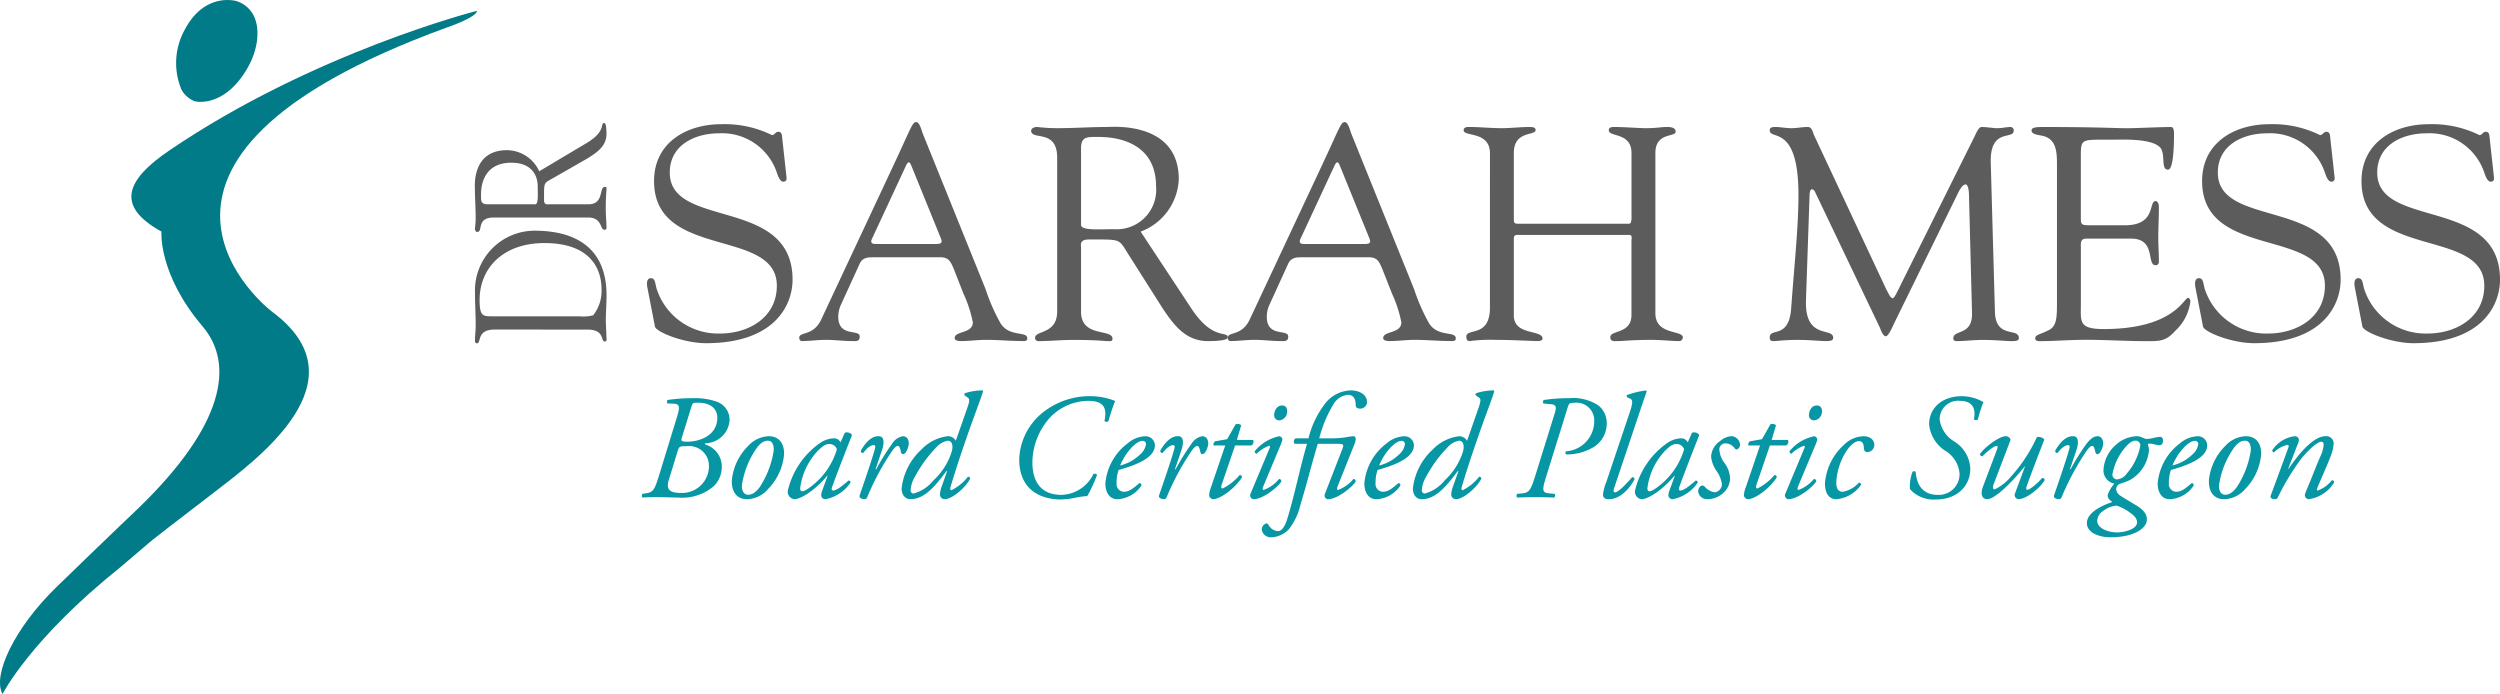
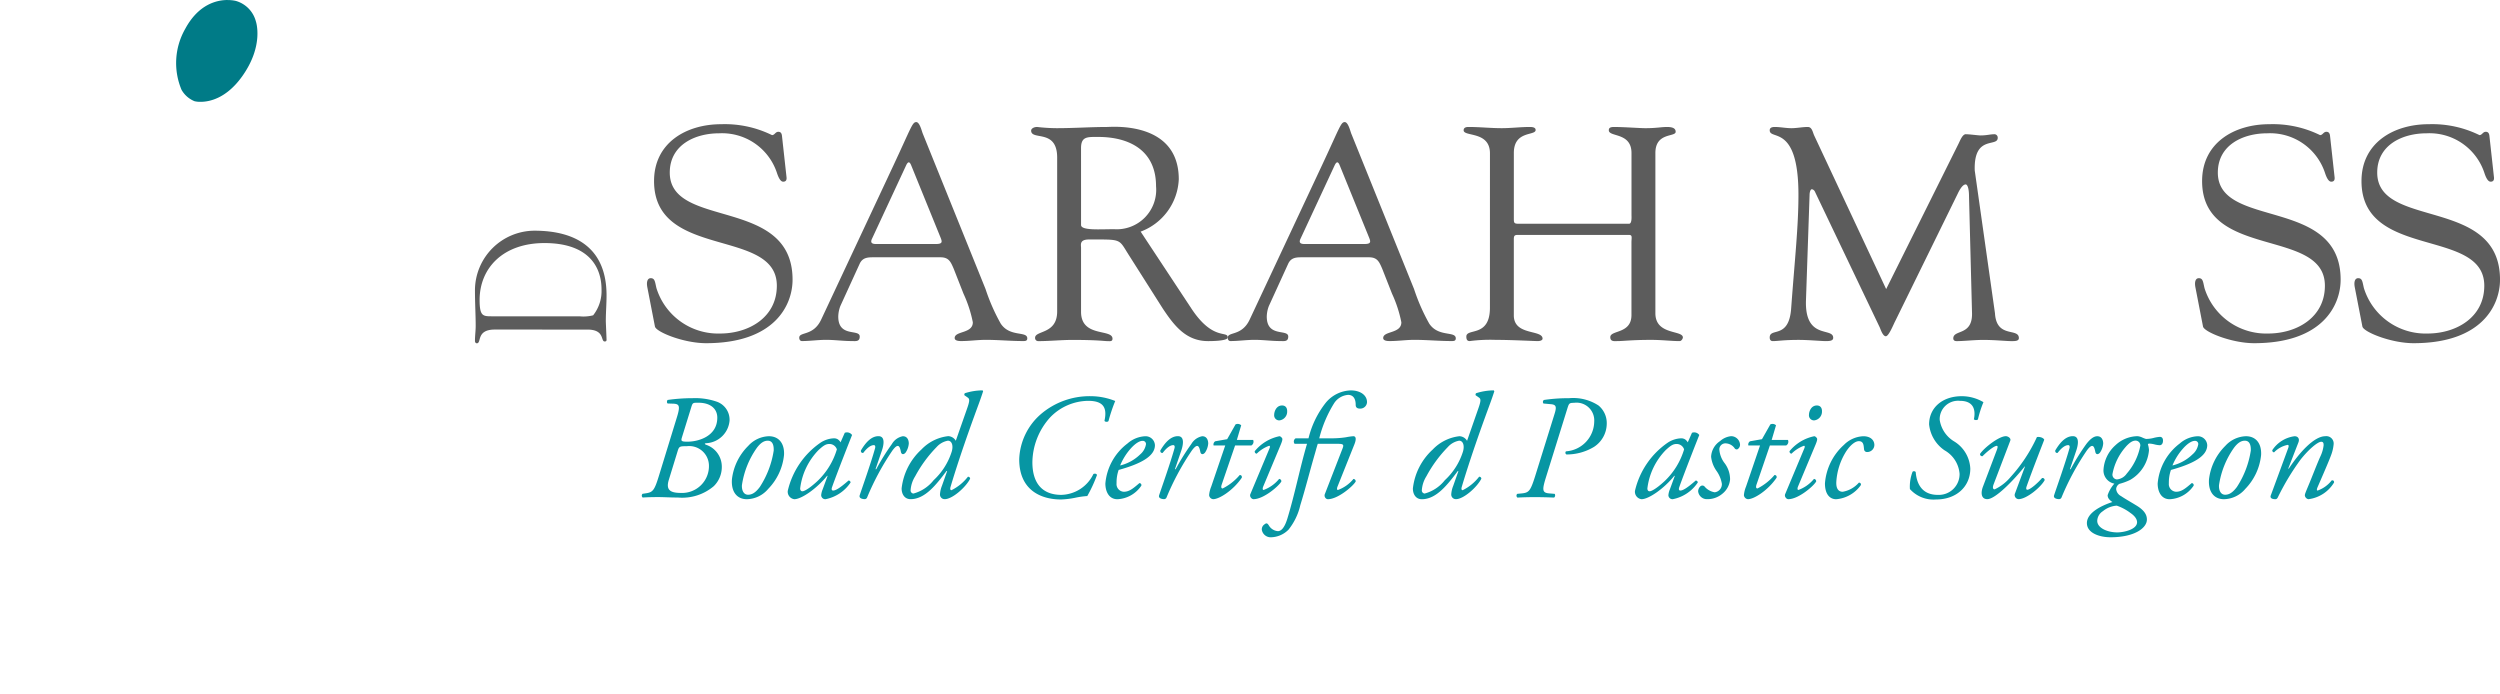
<svg xmlns="http://www.w3.org/2000/svg" width="281.881" height="78.258" viewBox="0 0 281.881 78.258">
  <g transform="translate(-114.35 -234.586)">
-     <path d="M168.125,236.307s-18.417,4.676-34.7,15.752c-4.79,3.26-6.158,6.215-.871,9.139,0,0-.394,4.766,4.641,10.69,3.572,4.2,2.586,11.044-7.369,20.622,0,0-2.56,2.411-9.149,8.809-4.693,4.567-7.216,9.914-6.042,12.024,0,0,3.076-6.144,13.325-14.333,5-4.218,1.386-1.373,10.349-8.268,5.036-3.877,17.274-12.74,6.676-20.541,0,0-22.073-16.812,19.793-32.031,0,0,3.346-1.136,3.346-1.863" transform="translate(0 -0.499)" fill="#007b87" />
    <path d="M148.123,234.586c-1.189,0-3.272.454-4.78,3.253a7.776,7.776,0,0,0-.414,6.876A2.947,2.947,0,0,0,144.4,246a2.82,2.82,0,0,0,.672.068c.985,0,2.9-.37,4.684-2.863,2.508-3.509,1.552-6.211,1.552-6.211a3.254,3.254,0,0,0-2.244-2.3,3.742,3.742,0,0,0-.936-.1" transform="translate(-8.109)" fill="#007b87" />
    <g transform="translate(167.887 248.357)">
      <path d="M192,282.359c-2.138,0-1.466,1.55-2.032,1.55-.147,0-.209-.151-.209-.265,0-.585.083-1.135.083-1.7,0-1.248-.083-2.476-.083-4.1a6.743,6.743,0,0,1,6.685-6.633c4.82,0,8.152,2.059,8.152,7.295,0,.964-.083,1.927-.083,2.892,0,.169.083,1.983.083,2.116,0,.151-.083.189-.209.189-.481,0,.043-1.341-1.948-1.341Zm9.557-1.493a4.346,4.346,0,0,0,1.529-.114,4.418,4.418,0,0,0,.944-2.91c0-2.684-1.592-5.235-6.434-5.235-4.652,0-7.293,2.8-7.313,6.387,0,1.8.335,1.871,1.319,1.871Z" transform="translate(-189.743 -258.972)" fill="#5c5c5c" />
-       <path d="M202.3,256.4c2.305-1.361,1.53-2.287,2.033-2.287.251,0,.251,1.059.251,1.229,0,1.38-1.069,2.116-2.263,2.834l-3.668,2.1c-1.173.681-1.11.4-1.11,2.513,0,.605.377.491.587.491h4.421c1.8,0,1.153-1.966,1.866-1.966.209,0,.168.17.168.322,0,.169-.084.605-.084,2.174,0,.717.084,1.435.084,2.154a.207.207,0,0,1-.231.189c-.523,0-.23-1.379-1.823-1.379H191.867c-2.012,0-1.153,1.626-1.866,1.626-.125,0-.251-.151-.251-.379a9.645,9.645,0,0,0,.084-1.209c0-1.1-.084-2.174-.084-3.157,0-.3-.419-4.479,3.626-4.479A4.045,4.045,0,0,1,197,259.556Zm-5.763,6.879c.4,0,.293-1.171.293-2.06,0-.812-.377-2.627-2.976-2.627-2.557,0-3.417,1.758-3.417,3.609,0,.681-.041,1.078.775,1.078Z" transform="translate(-189.738 -254.016)" fill="#5c5c5c" />
      <path d="M217.116,272.726c-.136-.682.034-1.057.375-1.057.478,0,.478.409.648,1.126a7.282,7.282,0,0,0,7.162,5.114c3.239,0,6.411-1.807,6.411-5.389,0-6.581-13.844-2.9-13.844-11.8,0-4.332,3.648-6.412,7.57-6.412a12.055,12.055,0,0,1,5.729,1.229c.307,0,.375-.374.716-.374.205,0,.376.1.41.476l.511,4.639c.034.272-.034.511-.375.511-.375,0-.614-.716-.717-1.024a6.511,6.511,0,0,0-6.513-4.431c-2.694,0-5.559,1.294-5.559,4.431,0,6.411,13.845,2.66,13.845,12.073,0,2.864-2.012,7.161-9.753,7.161-2.524,0-5.627-1.26-5.763-1.876Z" transform="translate(-197.659 -254.074)" fill="#5c5c5c" />
      <path d="M258.664,270.516c-.341-.785-.545-1.3-1.5-1.3h-7.5c-.648,0-1.261,0-1.6.716l-2.182,4.774a3.505,3.505,0,0,0-.238,1.194c0,2.385,2.42,1.363,2.42,2.25,0,.613-.477.511-.92.511-.954,0-1.91-.137-2.864-.137-.921,0-1.842.137-2.728.137-.205,0-.307-.17-.307-.376,0-.716,1.6-.136,2.49-2.081l8.15-17.39c2.012-4.3,2.114-4.842,2.557-4.842.375,0,.613.987.716,1.261l7.092,17.562a21.884,21.884,0,0,0,1.706,3.888c1.023,1.569,3,.818,3,1.672,0,.306-.239.306-.477.306-1.4,0-2.8-.137-4.195-.137-.921,0-1.842.137-2.763.137-.2,0-.751,0-.751-.341,0-.819,2.047-.477,2.047-1.774a14.255,14.255,0,0,0-1.058-3.239Zm-9.207-3.411c-.238.477,0,.614.444.614h6.751c.75,0,.717-.24.545-.682l-3.341-8.218c-.17-.409-.342-.409-.545,0Z" transform="translate(-204.665 -253.977)" fill="#5c5c5c" />
      <path d="M296.106,275.163c2.455,3.75,4.126,2.488,4.126,3.308,0,.409-1.91.409-2.216.409-2.489,0-3.819-1.739-5.115-3.684l-3.786-5.967c-1.228-1.91-.715-1.807-4.535-1.807-1.092,0-.886.614-.886.954v7.2c0,2.932,3.546,1.876,3.546,3.034,0,.342-.307.273-.58.273-.306,0-1.091-.137-3.921-.137-1.3,0-2.591.137-3.888.137a.35.35,0,0,1-.34-.376c0-.853,2.49-.374,2.49-2.967V258.18c0-3.274-2.934-1.876-2.934-3.035,0-.205.273-.409.682-.409a19.363,19.363,0,0,0,2.182.136c1.978,0,3.922-.136,5.7-.136.545,0,8.082-.682,8.082,5.9a6.6,6.6,0,0,1-4.3,5.9Zm-12.412-9.378c0,.648,2.113.477,3.716.477a4.449,4.449,0,0,0,4.74-4.843c0-4.161-3.172-5.559-6.514-5.559-1.228,0-1.943-.068-1.943,1.263Z" transform="translate(-215.34 -254.191)" fill="#5c5c5c" />
      <path d="M326.7,270.516c-.341-.785-.545-1.3-1.5-1.3h-7.5c-.648,0-1.262,0-1.6.716l-2.182,4.774a3.487,3.487,0,0,0-.239,1.194c0,2.385,2.421,1.363,2.421,2.25,0,.613-.478.511-.92.511-.956,0-1.91-.137-2.865-.137-.92,0-1.841.137-2.728.137-.205,0-.308-.17-.308-.376,0-.716,1.6-.136,2.49-2.081l8.15-17.39c2.013-4.3,2.114-4.842,2.557-4.842.376,0,.615.987.717,1.261l7.092,17.562a21.776,21.776,0,0,0,1.706,3.888c1.023,1.569,3,.818,3,1.672,0,.306-.239.306-.477.306-1.4,0-2.8-.137-4.194-.137-.921,0-1.842.137-2.762.137-.2,0-.751,0-.751-.341,0-.819,2.047-.477,2.047-1.774a14.252,14.252,0,0,0-1.057-3.239Zm-9.207-3.411c-.239.477,0,.614.443.614h6.751c.751,0,.717-.24.546-.682l-3.342-8.218c-.17-.409-.342-.409-.545,0Z" transform="translate(-224.385 -253.977)" fill="#5c5c5c" />
      <path d="M349.7,257.676c-.034-2.49-2.967-1.807-2.967-2.557,0-.307.273-.375.545-.375,1.262,0,2.49.136,3.752.136,1.057,0,2.114-.136,3.171-.136.579,0,.648.2.648.342,0,.682-2.456.033-2.456,2.591v7.366c0,.477,0,.613.512.613h12.481c.342,0,.273-.851.273-.987v-6.992c0-2.352-2.558-1.773-2.558-2.557,0-.2.069-.375.58-.375,1.125,0,2.9.136,3.547.136,1.262,0,1.773-.136,2.456-.136.886,0,.954.342.954.547,0,.613-2.285.033-2.285,2.385V275.75c0,2.488,3.1,1.875,3.1,2.728,0,.1-.136.409-.375.409-.921,0-1.979-.137-3.206-.137-2.182,0-3.137.137-3.786.137-.307,0-.818.1-.818-.444,0-.818,2.387-.339,2.387-2.49v-8.183c0-.547.136-.853-.273-.853H352.8c-.409,0-.409.2-.409.58v8.491c0,2.319,3.24,1.569,3.24,2.625,0,.171-.239.273-.546.273-.443,0-2.933-.137-4.74-.137a17.813,17.813,0,0,0-2.932.137c-.273,0-.376-.17-.376-.511,0-.989,2.66.136,2.66-3.24Z" transform="translate(-235.241 -254.199)" fill="#5c5c5c" />
-       <path d="M420.726,275.75c.17,2.864,2.694,1.6,2.694,2.8,0,.341-.444.341-.82.341-.647,0-1.841-.136-3.2-.136-1.057,0-2.149.136-3,.136-.307,0-.375-.17-.375-.308,0-1.023,2.148-.272,2.114-2.8l-.341-13.231c0-.853-.17-1.33-.376-1.33-.238,0-.545.308-.886,1.024l-7.059,14.39c-.17.308-.715,1.705-1.057,1.705s-.58-.751-.682-.989l-7.264-15.209c-.1-.273-.273-.374-.409-.374-.1,0-.2.169-.239.511l-.409,11.97c-.17,4.536,3.069,3.035,3.069,4.264,0,.339-.375.374-.852.374-.443,0-1.978-.136-3-.136-1.773,0-2.353.136-2.966.136-.239,0-.342-.17-.342-.409,0-1.16,2.183.239,2.421-3.308.41-5.559.819-9.172.819-12.788,0-8.013-3.24-6.1-3.24-7.263,0-.307.273-.375.58-.375.614,0,1.228.136,1.875.136.614,0,1.229-.136,1.842-.136.477,0,.545.58.716.956l8.116,17.322c.375.716.511,1.024.751,1.024.17,0,.511-.717,1.056-1.842l8.116-16.3c.2-.376.478-1.194.887-1.16.341,0,1.432.136,1.6.136.785,0,1.092-.136,1.637-.136a.381.381,0,0,1,.341.409c0,1.091-2.728-.376-2.591,3.684Z" transform="translate(-249.325 -254.199)" fill="#5c5c5c" />
-       <path d="M442.459,264.667c0,1.16-.067,1.16,1.3,1.16h3.683c3.546,0,2.625-2.728,3.444-2.728.273,0,.375.376.375.648,0,1.194-.069,2.353-.069,3.446,0,.886.069,1.773.069,2.694,0,.306-.136.444-.375.444-1.057,0,.1-3-2.762-3h-5.046c-.717,0-.615.579-.615,1.092v6.275c0,2.011-.272,2.831,2.593,2.831,7.877,0,9.036-3.513,9.479-3.513.239,0,.273.342.273.409a5.389,5.389,0,0,1-1.705,3.308c-1.091,1.228-1.841,1.16-3.342,1.16-2.592,0-5.183-.205-7.775-.137-1.364.035-2.8.137-4.161.137-.306,0-.511-.067-.511-.341.068-.409.41-.342,1.5-.888.887-.408.954-1.363.954-2.966v-15.55c0-1.536,0-3.172-1.841-3.446-.274-.068-1.024-.136-1.024-.545,0-.271.2-.409,1.194-.409,6.445,0,8.219.138,9.651.138.682,0,3.819-.138,4.877-.138.273,0,.341.342.341.751,0,3.785-.477,4.057-.682,4.057-.819,0-.273-1.637-.819-2.42-.887-1.16-4.434-.956-5.8-.956-3.274,0-3.206-.135-3.206,2.148Z" transform="translate(-261.377 -254.199)" fill="#5c5c5c" />
+       <path d="M420.726,275.75c.17,2.864,2.694,1.6,2.694,2.8,0,.341-.444.341-.82.341-.647,0-1.841-.136-3.2-.136-1.057,0-2.149.136-3,.136-.307,0-.375-.17-.375-.308,0-1.023,2.148-.272,2.114-2.8l-.341-13.231c0-.853-.17-1.33-.376-1.33-.238,0-.545.308-.886,1.024l-7.059,14.39c-.17.308-.715,1.705-1.057,1.705s-.58-.751-.682-.989l-7.264-15.209c-.1-.273-.273-.374-.409-.374-.1,0-.2.169-.239.511l-.409,11.97c-.17,4.536,3.069,3.035,3.069,4.264,0,.339-.375.374-.852.374-.443,0-1.978-.136-3-.136-1.773,0-2.353.136-2.966.136-.239,0-.342-.17-.342-.409,0-1.16,2.183.239,2.421-3.308.41-5.559.819-9.172.819-12.788,0-8.013-3.24-6.1-3.24-7.263,0-.307.273-.375.58-.375.614,0,1.228.136,1.875.136.614,0,1.229-.136,1.842-.136.477,0,.545.58.716.956l8.116,17.322l8.116-16.3c.2-.376.478-1.194.887-1.16.341,0,1.432.136,1.6.136.785,0,1.092-.136,1.637-.136a.381.381,0,0,1,.341.409c0,1.091-2.728-.376-2.591,3.684Z" transform="translate(-249.325 -254.199)" fill="#5c5c5c" />
      <path d="M462.907,272.726c-.137-.682.034-1.057.375-1.057.477,0,.477.409.647,1.126a7.282,7.282,0,0,0,7.162,5.114c3.24,0,6.411-1.807,6.411-5.389,0-6.581-13.845-2.9-13.845-11.8,0-4.332,3.649-6.412,7.571-6.412a12.058,12.058,0,0,1,5.729,1.229c.307,0,.375-.374.716-.374.2,0,.375.1.41.476l.511,4.639c.033.272-.034.511-.376.511-.375,0-.614-.716-.716-1.024a6.513,6.513,0,0,0-6.513-4.431c-2.694,0-5.559,1.294-5.559,4.431,0,6.411,13.846,2.66,13.846,12.073,0,2.864-2.013,7.161-9.755,7.161-2.522,0-5.626-1.26-5.762-1.876Z" transform="translate(-268.901 -254.074)" fill="#5c5c5c" />
      <path d="M488.211,272.726c-.136-.682.034-1.057.376-1.057.477,0,.477.409.648,1.126a7.281,7.281,0,0,0,7.161,5.114c3.24,0,6.411-1.807,6.411-5.389,0-6.581-13.845-2.9-13.845-11.8,0-4.332,3.649-6.412,7.57-6.412a12.06,12.06,0,0,1,5.73,1.229c.306,0,.375-.374.715-.374.2,0,.376.1.41.476l.511,4.639c.034.272-.034.511-.375.511-.375,0-.614-.716-.716-1.024a6.513,6.513,0,0,0-6.514-4.431c-2.694,0-5.558,1.294-5.558,4.431,0,6.411,13.845,2.66,13.845,12.073,0,2.864-2.013,7.161-9.753,7.161-2.523,0-5.627-1.26-5.763-1.876Z" transform="translate(-276.235 -254.074)" fill="#5c5c5c" />
    </g>
    <g transform="translate(186.709 278.603)">
      <path d="M220.216,299.922c.4-1.3.252-1.481-.5-1.5l-.555-.018c-.118-.084-.084-.32,0-.4a20.189,20.189,0,0,1,2.827-.2,7.41,7.41,0,0,1,2.726.4,2.159,2.159,0,0,1,1.43,2.12,2.789,2.789,0,0,1-2.625,2.558c-.27.016-.152.135,0,.185a2.6,2.6,0,0,1,1.75,2.473,3.028,3.028,0,0,1-.909,2.188,5.5,5.5,0,0,1-4.039,1.279c-.908,0-1.531-.05-2.238-.05-.673,0-1.246.016-1.733.05a.281.281,0,0,1-.017-.421l.337-.05c.808-.118.993-.286,1.515-2Zm-.925,7.1c-.337,1.111.134,1.465,1.346,1.465a3.03,3.03,0,0,0,3.18-3.147,2.227,2.227,0,0,0-2.491-2.121c-.807,0-.875.017-1.043.572Zm1.481-4.8c-.118.4-.1.488.623.488,1.212,0,3.365-.589,3.365-2.709,0-.977-.74-1.683-2.121-1.683-.639,0-.656-.016-.824.539Z" transform="translate(-216.242 -296.926)" fill="#0796a3" />
      <path d="M236.429,305.965a6.4,6.4,0,0,1-1.784,3.82,3.227,3.227,0,0,1-2.407,1.162c-1.077,0-1.784-.791-1.682-2.239a6.312,6.312,0,0,1,1.834-3.769,3.274,3.274,0,0,1,2.322-1.094C235.907,303.845,236.5,304.737,236.429,305.965Zm-3.063-.808a9.733,9.733,0,0,0-1.683,4.208c-.033.589.2,1.077.69,1.077.37,0,.79-.152,1.329-.876a10.391,10.391,0,0,0,1.565-4.106c.016-.521-.085-1.11-.673-1.11C234.258,304.35,233.854,304.5,233.366,305.157Z" transform="translate(-220.388 -298.677)" fill="#0796a3" />
      <path d="M245.851,303.28a.7.7,0,0,1,.824.251c-.252.623-1.716,4.343-2.255,5.874-.1.286-.016.387.118.387.286,0,.775-.286,1.733-1.127a.226.226,0,0,1,.236.218,4.4,4.4,0,0,1-2.827,1.885.463.463,0,0,1-.488-.454,2.16,2.16,0,0,1,.168-.657l.555-1.514-.05-.017c-1.2,1.481-2.912,2.642-3.7,2.642a.847.847,0,0,1-.74-.942,9.067,9.067,0,0,1,3.7-5.436,2.949,2.949,0,0,1,1.515-.488.833.833,0,0,1,.4.1.968.968,0,0,1,.337.354Zm-2.928,1.918a7.469,7.469,0,0,0-2.1,4.359c0,.2.1.32.252.32.168,0,.673-.219,1.632-1.094a8.129,8.129,0,0,0,2.255-3.635.886.886,0,0,0-.842-.606C243.714,304.541,243.445,304.727,242.923,305.2Z" transform="translate(-222.961 -298.499)" fill="#0796a3" />
      <path d="M253.345,305.444l-.724,2.12h.084a25.29,25.29,0,0,1,1.767-2.844,1.812,1.812,0,0,1,1.229-.874c.589,0,.673.572.673.824a2.1,2.1,0,0,1-.353,1.01c-.2.252-.472.269-.539-.085-.084-.438-.185-.656-.353-.656-.152,0-.337.168-.589.5a29.17,29.17,0,0,0-2.861,5.3.3.3,0,0,1-.286.2c-.185,0-.673-.067-.555-.437.219-.674,1.279-3.652,1.733-5.3.05-.185.017-.353-.135-.353-.437,0-.892.471-1.194.874-.168.034-.286-.067-.269-.269.538-.908,1.177-1.615,1.986-1.615C253.8,303.845,253.5,304.989,253.345,305.444Z" transform="translate(-226.264 -298.677)" fill="#0796a3" />
      <path d="M264.824,298.79c.337-.942.387-1.228.152-1.4l-.387-.269a.213.213,0,0,1,.05-.236,6.753,6.753,0,0,1,1.986-.32l.067.1c-.3.942-.555,1.582-1.06,2.978-1.666,4.594-2.457,7.287-2.608,7.792-.067.219-.05.387.1.387a5.353,5.353,0,0,0,1.851-1.515.222.222,0,0,1,.252.219c-.454.925-1.986,2.306-2.861,2.306a.521.521,0,0,1-.538-.539,3.051,3.051,0,0,1,.219-.959l.589-1.665-.067-.017c-1.161,1.548-2.423,3.181-4.056,3.181-.656,0-1.01-.539-1.01-1.212a7.009,7.009,0,0,1,2.238-4.393,4.916,4.916,0,0,1,3.012-1.5,1.029,1.029,0,0,1,.858.521Zm-3.382,4.174a14.536,14.536,0,0,0-2.406,3.282,3.388,3.388,0,0,0-.522,1.6.351.351,0,0,0,.32.354,4.331,4.331,0,0,0,2.272-1.5,7.4,7.4,0,0,0,2.052-3.248c.2-.707-.016-1.212-.437-1.212A2.233,2.233,0,0,0,261.442,302.964Z" transform="translate(-228.202 -296.568)" fill="#0796a3" />
      <path d="M287,298.032a18.663,18.663,0,0,0-.757,2.255c-.068.134-.4.117-.455-.018.32-1.464-.1-2.254-1.834-2.254a6.03,6.03,0,0,0-4.308,1.884,7.679,7.679,0,0,0-1.986,5.032c0,2.39,1.127,3.685,3.265,3.685a4.12,4.12,0,0,0,3.618-2.356c.169-.067.354-.034.4.118a15.384,15.384,0,0,1-1.094,2.373,9.27,9.27,0,0,0-1.329.185,9.365,9.365,0,0,1-1.633.2c-2.187,0-4.712-.993-4.712-4.527a7.056,7.056,0,0,1,2.407-5.066,8.46,8.46,0,0,1,5.654-2.054A7.513,7.513,0,0,1,287,298.032Z" transform="translate(-233.615 -296.836)" fill="#0796a3" />
      <path d="M295.44,304.855c0,1.278-1.667,2.12-4.09,2.793a4.232,4.232,0,0,0-.236,1.5.862.862,0,0,0,.808.959c.606,0,1.026-.336,1.767-.976a.226.226,0,0,1,.219.287,3.438,3.438,0,0,1-2.693,1.531c-1.009,0-1.363-.942-1.363-1.768a6.327,6.327,0,0,1,2.508-4.527,3.23,3.23,0,0,1,2.019-.807A1.055,1.055,0,0,1,295.44,304.855Zm-2.676.32a6.7,6.7,0,0,0-1.246,1.969,4.883,4.883,0,0,0,2.255-1.246,1.9,1.9,0,0,0,.657-1.144.359.359,0,0,0-.387-.387C293.808,304.366,293.37,304.518,292.765,305.174Z" transform="translate(-237.578 -298.677)" fill="#0796a3" />
      <path d="M300.885,305.444l-.724,2.12h.084a25.3,25.3,0,0,1,1.767-2.844,1.812,1.812,0,0,1,1.229-.874c.589,0,.673.572.673.824a2.1,2.1,0,0,1-.353,1.01c-.2.252-.472.269-.539-.085-.084-.438-.185-.656-.353-.656-.152,0-.337.168-.589.5a29.172,29.172,0,0,0-2.86,5.3.3.3,0,0,1-.286.2c-.185,0-.673-.067-.555-.437.219-.674,1.279-3.652,1.733-5.3.05-.185.017-.353-.135-.353-.437,0-.892.471-1.194.874-.168.034-.286-.067-.269-.269.538-.908,1.177-1.615,1.986-1.615C301.34,303.845,301.036,304.989,300.885,305.444Z" transform="translate(-240.044 -298.677)" fill="#0796a3" />
      <path d="M309.252,304.322l-1.515,4.426c-.1.32-.016.421.118.421a6.173,6.173,0,0,0,1.919-1.515c.168,0,.268.1.236.3-.944,1.4-2.525,2.424-3.232,2.424a.5.5,0,0,1-.454-.454,3.231,3.231,0,0,1,.235-.959l1.582-4.644h-1.312a.422.422,0,0,1,.185-.472l1.346-.236.942-1.665a.565.565,0,0,1,.639.1l-.489,1.65h1.835a.487.487,0,0,1-.2.623Z" transform="translate(-242.352 -298.111)" fill="#0796a3" />
      <path d="M315.008,303.827c.084-.185.084-.32-.033-.32a3.887,3.887,0,0,0-1.4.892.239.239,0,0,1-.219-.286,4.864,4.864,0,0,1,2.777-1.682c.117,0,.2.1.269.168.1.1.1.253-.1.741l-2,4.779c-.067.168-.085.37.05.37a4.045,4.045,0,0,0,1.75-1.245.266.266,0,0,1,.253.285c-.253.489-1.986,2-3.147,2a.378.378,0,0,1-.269-.152.4.4,0,0,1-.066-.454Zm2-4.225a.99.99,0,0,1-.875,1.043.57.57,0,0,1-.589-.622c0-.37.236-1.06.892-1.06C316.826,298.963,317.01,299.232,317.01,299.6Z" transform="translate(-244.237 -297.262)" fill="#0796a3" />
      <path d="M318.391,302.594a.419.419,0,0,1,.118-.623h1.447a10.435,10.435,0,0,1,1.969-4.039,3.807,3.807,0,0,1,2.793-1.363c1.078,0,1.835.539,1.835,1.329a.759.759,0,0,1-.792.724c-.3,0-.486-.117-.486-.42,0-.757-.321-1.128-.859-1.128a2.07,2.07,0,0,0-1.583.959,13.9,13.9,0,0,0-1.666,3.938h1.6a10.383,10.383,0,0,0,1.414-.118,6.536,6.536,0,0,1,.825-.117c.353,0,.32.42.133.892l-1.918,4.8c-.067.168-.083.37.051.37a4.049,4.049,0,0,0,1.75-1.245.266.266,0,0,1,.254.285c-.254.489-1.986,2-3.147,2a.374.374,0,0,1-.27-.152.433.433,0,0,1-.05-.455l1.986-5.116c.151-.4.118-.521-.489-.521H321c-.1.286-.236.824-.387,1.329-.539,1.868-1.01,3.736-1.582,5.587a6.861,6.861,0,0,1-1.329,2.76,2.862,2.862,0,0,1-1.919.858,1.012,1.012,0,0,1-1.094-.858.677.677,0,0,1,.32-.606c.235-.2.353-.067.487.152a1.294,1.294,0,0,0,1.01.623c.3,0,.707-.252,1.061-1.4.858-2.811,1.413-5.705,2.221-8.448Z" transform="translate(-244.777 -296.568)" fill="#0796a3" />
-       <path d="M336.558,304.855c0,1.278-1.666,2.12-4.09,2.793a4.238,4.238,0,0,0-.234,1.5.862.862,0,0,0,.807.959c.606,0,1.026-.336,1.767-.976a.227.227,0,0,1,.219.287,3.442,3.442,0,0,1-2.694,1.531c-1.01,0-1.362-.942-1.362-1.768a6.327,6.327,0,0,1,2.506-4.527,3.23,3.23,0,0,1,2.02-.807A1.055,1.055,0,0,1,336.558,304.855Zm-2.676.32a6.666,6.666,0,0,0-1.246,1.969,4.885,4.885,0,0,0,2.255-1.246,1.9,1.9,0,0,0,.656-1.144.359.359,0,0,0-.387-.387C334.925,304.366,334.487,304.518,333.882,305.174Z" transform="translate(-249.496 -298.677)" fill="#0796a3" />
      <path d="M345.992,298.79c.336-.942.387-1.228.151-1.4l-.387-.269a.217.217,0,0,1,.05-.236,6.758,6.758,0,0,1,1.986-.32l.066.1c-.3.942-.555,1.582-1.06,2.978-1.666,4.594-2.456,7.287-2.608,7.792-.067.219-.051.387.1.387a5.347,5.347,0,0,0,1.851-1.515.222.222,0,0,1,.253.219c-.455.925-1.986,2.306-2.862,2.306A.521.521,0,0,1,343,308.3a3.029,3.029,0,0,1,.219-.959l.588-1.665-.066-.017c-1.161,1.548-2.423,3.181-4.056,3.181-.656,0-1.01-.539-1.01-1.212a7.005,7.005,0,0,1,2.238-4.393,4.915,4.915,0,0,1,3.011-1.5,1.028,1.028,0,0,1,.859.521Zm-3.382,4.174a14.518,14.518,0,0,0-2.407,3.282,3.391,3.391,0,0,0-.521,1.6.35.35,0,0,0,.319.354,4.33,4.33,0,0,0,2.272-1.5,7.4,7.4,0,0,0,2.054-3.248c.2-.707-.018-1.212-.438-1.212A2.232,2.232,0,0,0,342.61,302.964Z" transform="translate(-251.728 -296.568)" fill="#0796a3" />
      <path d="M358.164,298.407a.279.279,0,0,1,.05-.4,18.314,18.314,0,0,1,2.829-.2,5.214,5.214,0,0,1,3.331.825,2.576,2.576,0,0,1,.925,2.086,3.144,3.144,0,0,1-1.43,2.574,5.953,5.953,0,0,1-3.113.859.22.22,0,0,1-.05-.354,3.411,3.411,0,0,0,3.181-3.348,2,2,0,0,0-2.272-2.121c-.538,0-.572.067-.741.589l-2.372,7.624c-.489,1.564-.54,1.934.319,2l.606.05a.312.312,0,0,1-.067.421c-.807-.034-1.4-.05-2.2-.05-.69,0-1.262.016-1.934.05a.282.282,0,0,1-.018-.421l.523-.05c.807-.084.975-.286,1.514-2l2.171-6.967c.253-.808.185-1.044-.438-1.094Z" transform="translate(-256.494 -296.926)" fill="#0796a3" />
-       <path d="M370.143,307.508c-.134.387-.118.555.067.555.37,0,1.16-.824,1.934-1.7a.218.218,0,0,1,.271.235c-.438.842-1.5,2.239-2.895,2.239-.5,0-.658-.236-.658-.5a5.061,5.061,0,0,1,.371-1.431l2.677-7.959c.4-1.178.234-1.346-.018-1.464l-.3-.135a.174.174,0,0,1,0-.269,9.814,9.814,0,0,1,2.121-.5l.084.1c-.218.606-.387,1.077-.992,2.894Z" transform="translate(-260.479 -296.568)" fill="#0796a3" />
      <path d="M380.364,303.28a.7.7,0,0,1,.824.251c-.252.623-1.716,4.343-2.255,5.874-.1.286-.017.387.118.387.287,0,.773-.286,1.733-1.127a.226.226,0,0,1,.236.218,4.4,4.4,0,0,1-2.826,1.885.463.463,0,0,1-.489-.454,2.171,2.171,0,0,1,.168-.657l.555-1.514-.05-.017c-1.194,1.481-2.911,2.642-3.7,2.642a.847.847,0,0,1-.741-.942,9.075,9.075,0,0,1,3.7-5.436,2.951,2.951,0,0,1,1.515-.488.834.834,0,0,1,.4.1.973.973,0,0,1,.337.354Zm-2.928,1.918a7.47,7.47,0,0,0-2.1,4.359c0,.2.1.32.253.32.168,0,.673-.219,1.633-1.094a8.146,8.146,0,0,0,2.255-3.635.887.887,0,0,0-.842-.606C378.226,304.541,377.958,304.727,377.436,305.2Z" transform="translate(-261.949 -298.499)" fill="#0796a3" />
      <path d="M388.689,304.8a.59.59,0,0,1-.3.522.274.274,0,0,1-.319-.135,1.3,1.3,0,0,0-1.026-.539.685.685,0,0,0-.691.674,2.869,2.869,0,0,0,.573,1.531,3.029,3.029,0,0,1,.639,1.868,2.327,2.327,0,0,1-.875,1.615,2.594,2.594,0,0,1-1.7.606.989.989,0,0,1-1.026-.892.823.823,0,0,1,.252-.555.337.337,0,0,1,.455,0,1.894,1.894,0,0,0,1.161.672.917.917,0,0,0,.807-.959,3.456,3.456,0,0,0-.623-1.481,3.4,3.4,0,0,1-.589-1.565,2.234,2.234,0,0,1,1.01-1.767,2.2,2.2,0,0,1,1.246-.555A1.014,1.014,0,0,1,388.689,304.8Z" transform="translate(-264.854 -298.677)" fill="#0796a3" />
      <path d="M394.163,304.322l-1.514,4.426c-.1.32-.018.421.118.421a6.2,6.2,0,0,0,1.918-1.515c.168,0,.269.1.236.3-.943,1.4-2.525,2.424-3.232,2.424a.5.5,0,0,1-.455-.454,3.262,3.262,0,0,1,.236-.959l1.583-4.644h-1.314a.424.424,0,0,1,.186-.472l1.346-.236.943-1.665a.565.565,0,0,1,.639.1l-.488,1.65H396.2a.487.487,0,0,1-.2.623Z" transform="translate(-266.963 -298.111)" fill="#0796a3" />
      <path d="M399.919,303.827c.085-.185.085-.32-.033-.32a3.875,3.875,0,0,0-1.4.892.24.24,0,0,1-.219-.286,4.864,4.864,0,0,1,2.777-1.682c.118,0,.2.1.269.168.1.1.1.253-.1.741l-2,4.779c-.066.168-.083.37.052.37a4.062,4.062,0,0,0,1.751-1.245.266.266,0,0,1,.252.285c-.252.489-1.986,2-3.147,2a.373.373,0,0,1-.269-.152.4.4,0,0,1-.067-.454Zm2-4.225a.99.99,0,0,1-.876,1.043.57.57,0,0,1-.589-.622c0-.37.236-1.06.892-1.06C401.736,298.963,401.922,299.232,401.922,299.6Z" transform="translate(-268.848 -297.262)" fill="#0796a3" />
      <path d="M409.673,304.837a.809.809,0,0,1-.825.791.328.328,0,0,1-.336-.3c-.051-.421-.034-.926-.589-.926-.37,0-.891.354-1.413,1.128a7.231,7.231,0,0,0-1.128,3.483c-.033.842.319,1.094.724,1.094a3.115,3.115,0,0,0,1.817-1.026.205.205,0,0,1,.219.286,3.781,3.781,0,0,1-2.777,1.582c-.656,0-1.263-.489-1.263-1.784a6.5,6.5,0,0,1,2.138-4.342,3.26,3.26,0,0,1,2.187-.976C409.269,303.845,409.673,304.316,409.673,304.837Z" transform="translate(-270.693 -298.677)" fill="#0796a3" />
      <path d="M417.584,307.961a4.7,4.7,0,0,1,.3-1.952.246.246,0,0,1,.354.033c.118,1.464.808,2.575,2.491,2.575a2.342,2.342,0,0,0,2.456-2.373A3.335,3.335,0,0,0,421.5,303.6a4.03,4.03,0,0,1-1.751-2.928c0-1.834,1.449-3.181,3.686-3.181a4.821,4.821,0,0,1,2.441.673,12.138,12.138,0,0,0-.623,1.952.379.379,0,0,1-.454-.016c.236-1.144-.085-2.086-1.582-2.086a2.071,2.071,0,0,0-2.272,2.154,3.431,3.431,0,0,0,1.631,2.423,3.791,3.791,0,0,1,1.818,3.062c0,2-1.531,3.484-3.871,3.484A3.567,3.567,0,0,1,417.584,307.961Z" transform="translate(-274.597 -296.836)" fill="#0796a3" />
      <path d="M430.258,309.263c-.151.4-.067.572.118.572a5.244,5.244,0,0,0,1.8-1.4,17.5,17.5,0,0,0,2.963-4.494c.352-.067.757.1.824.3-.168.455-1.262,3.215-1.969,5.217-.085.219-.1.421.067.421.32,0,1.212-.791,1.649-1.313a.232.232,0,0,1,.3.236c-.437.808-2.052,2.138-2.944,2.138a.467.467,0,0,1-.42-.589l1.144-3.079-.033-.017c-1.212,1.532-3.3,3.686-4.208,3.686-.69,0-.774-.69-.487-1.431l1.548-4.089c.118-.32.134-.488,0-.488-.32,0-1.2.741-1.6,1.161a.234.234,0,0,1-.285-.253c.437-.673,2.121-2,2.911-2,.219,0,.606.218.5.5Z" transform="translate(-277.83 -298.677)" fill="#0796a3" />
      <path d="M442.981,305.444l-.724,2.12h.085a25.083,25.083,0,0,1,1.768-2.844c.386-.5.807-.874,1.227-.874.589,0,.674.572.674.824a2.089,2.089,0,0,1-.354,1.01c-.2.252-.472.269-.538-.085-.085-.438-.185-.656-.354-.656-.151,0-.337.168-.589.5a29.172,29.172,0,0,0-2.86,5.3.3.3,0,0,1-.287.2c-.185,0-.673-.067-.555-.437.219-.674,1.279-3.652,1.734-5.3.05-.185.016-.353-.135-.353-.438,0-.891.471-1.2.874-.168.034-.286-.067-.269-.269.538-.908,1.177-1.615,1.986-1.615C443.434,303.845,443.132,304.989,442.981,305.444Z" transform="translate(-281.229 -298.677)" fill="#0796a3" />
      <path d="M451.955,304a2.806,2.806,0,0,0,.4.151,3.475,3.475,0,0,0,.809-.1,3.928,3.928,0,0,1,.757-.134c.236,0,.352.168.352.42,0,.387-.2.523-.369.523a2.944,2.944,0,0,1-.556-.085,2.942,2.942,0,0,0-.623-.1c-.084,0-.168.05-.151.1a2.732,2.732,0,0,1,.118.639,4.25,4.25,0,0,1-2.138,3.365,6.633,6.633,0,0,1-1.194.437.725.725,0,0,0-.37.589,1.009,1.009,0,0,0,.555.791c.387.269,1.043.639,1.649,1.01.976.572,1.263,1.094,1.263,1.632,0,.943-1.363,2-4.106,2-1.229,0-2.659-.471-2.659-1.6,0-1.279,1.969-2.087,2.877-2.373-.437-.286-.538-.539-.538-.774a3.717,3.717,0,0,1,.758-1.3,1.511,1.511,0,0,1-1.229-1.515,4.035,4.035,0,0,1,1.363-2.826,3.707,3.707,0,0,1,2.491-1.01A1.734,1.734,0,0,1,451.955,304Zm-.606,9.542c0-.286-.185-.657-.722-1.027a5.617,5.617,0,0,0-1.566-.842,2.743,2.743,0,0,0-1.565.623,1.345,1.345,0,0,0-.639,1.094c0,.792,1.128,1.3,2.272,1.3C449.9,314.683,451.349,314.345,451.349,313.538Zm-1.262-8.515a6.357,6.357,0,0,0-1.515,3.1.54.54,0,0,0,.5.589,1.5,1.5,0,0,0,1.111-.655,6.676,6.676,0,0,0,1.532-3.147.536.536,0,0,0-.5-.572C450.928,304.332,450.608,304.45,450.087,305.022Z" transform="translate(-282.748 -298.677)" fill="#0796a3" />
      <path d="M462.515,304.855c0,1.278-1.666,2.12-4.091,2.793a4.238,4.238,0,0,0-.234,1.5.862.862,0,0,0,.807.959c.606,0,1.026-.336,1.767-.976a.227.227,0,0,1,.219.287,3.442,3.442,0,0,1-2.694,1.531c-1.01,0-1.362-.942-1.362-1.768a6.327,6.327,0,0,1,2.506-4.527,3.231,3.231,0,0,1,2.02-.807A1.055,1.055,0,0,1,462.515,304.855Zm-2.676.32a6.679,6.679,0,0,0-1.246,1.969,4.885,4.885,0,0,0,2.255-1.246,1.9,1.9,0,0,0,.656-1.144.359.359,0,0,0-.387-.387C460.882,304.366,460.444,304.518,459.839,305.174Z" transform="translate(-286.004 -298.677)" fill="#0796a3" />
      <path d="M470.949,305.965a6.4,6.4,0,0,1-1.784,3.82,3.228,3.228,0,0,1-2.407,1.162c-1.077,0-1.784-.791-1.684-2.239a6.325,6.325,0,0,1,1.835-3.769,3.276,3.276,0,0,1,2.322-1.094C470.427,303.845,471.015,304.737,470.949,305.965Zm-3.063-.808a9.735,9.735,0,0,0-1.684,4.208c-.033.589.2,1.077.691,1.077.37,0,.79-.152,1.329-.876a10.4,10.4,0,0,0,1.566-4.106c.016-.521-.085-1.11-.674-1.11C468.778,304.35,468.374,304.5,467.886,305.157Z" transform="translate(-288.363 -298.677)" fill="#0796a3" />
      <path d="M476.846,307.48l.051.034c1.194-1.818,2.86-3.669,4.122-3.669a.828.828,0,0,1,.943.908,4.614,4.614,0,0,1-.269,1.178c-.3.842-1.515,3.584-1.566,3.719-.067.168-.084.32.033.32a3.471,3.471,0,0,0,1.583-1.145c.236-.033.268.1.268.236a3.936,3.936,0,0,1-2.895,1.885.5.5,0,0,1-.4-.421c0-.151.05-.269.4-1.11.354-.825.976-2.474,1.363-3.316a3.948,3.948,0,0,0,.354-1.229c0-.2-.016-.4-.269-.4-.4,0-1.4.842-2.323,2a27.83,27.83,0,0,0-2.574,4.275c-.085.151-.151.2-.3.2-.186,0-.639-.051-.488-.437.083-.219,1.866-5.066,1.951-5.3.085-.219.085-.387-.05-.387a2.926,2.926,0,0,0-1.531.841.21.21,0,0,1-.2-.252,3.57,3.57,0,0,1,2.508-1.564c.4,0,.588.3.437.69Z" transform="translate(-291.198 -298.677)" fill="#0796a3" />
    </g>
  </g>
</svg>